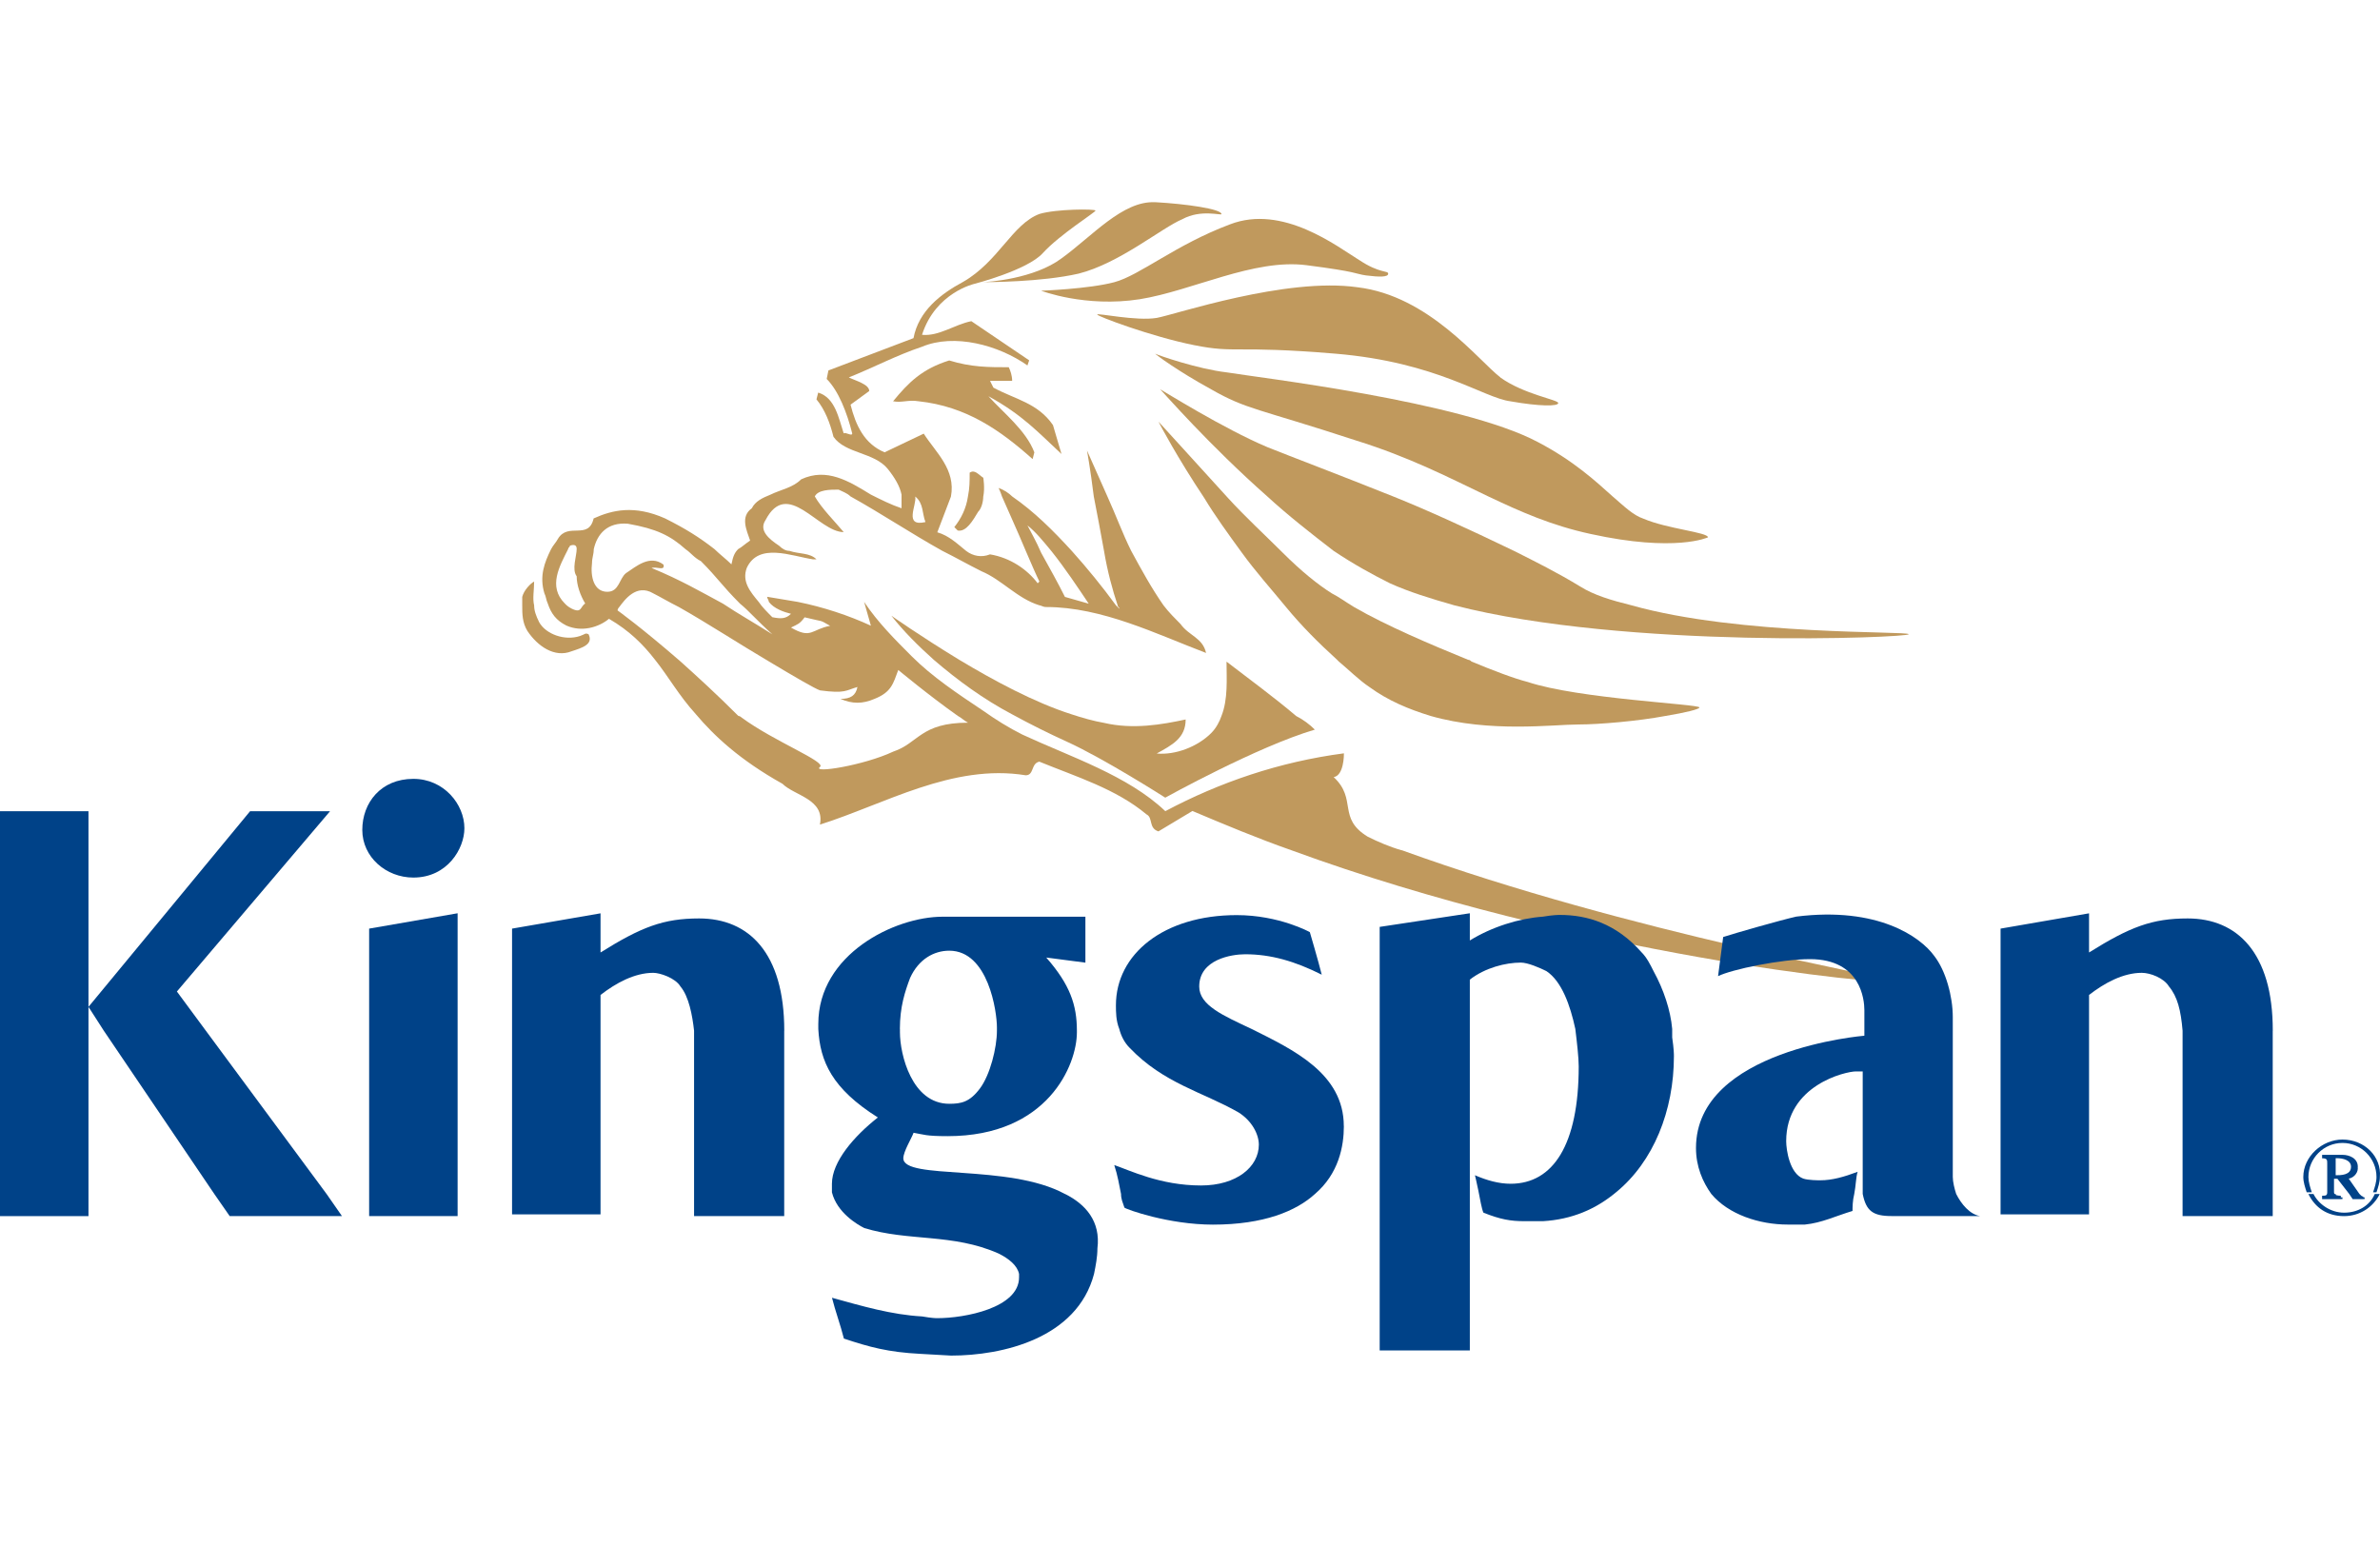
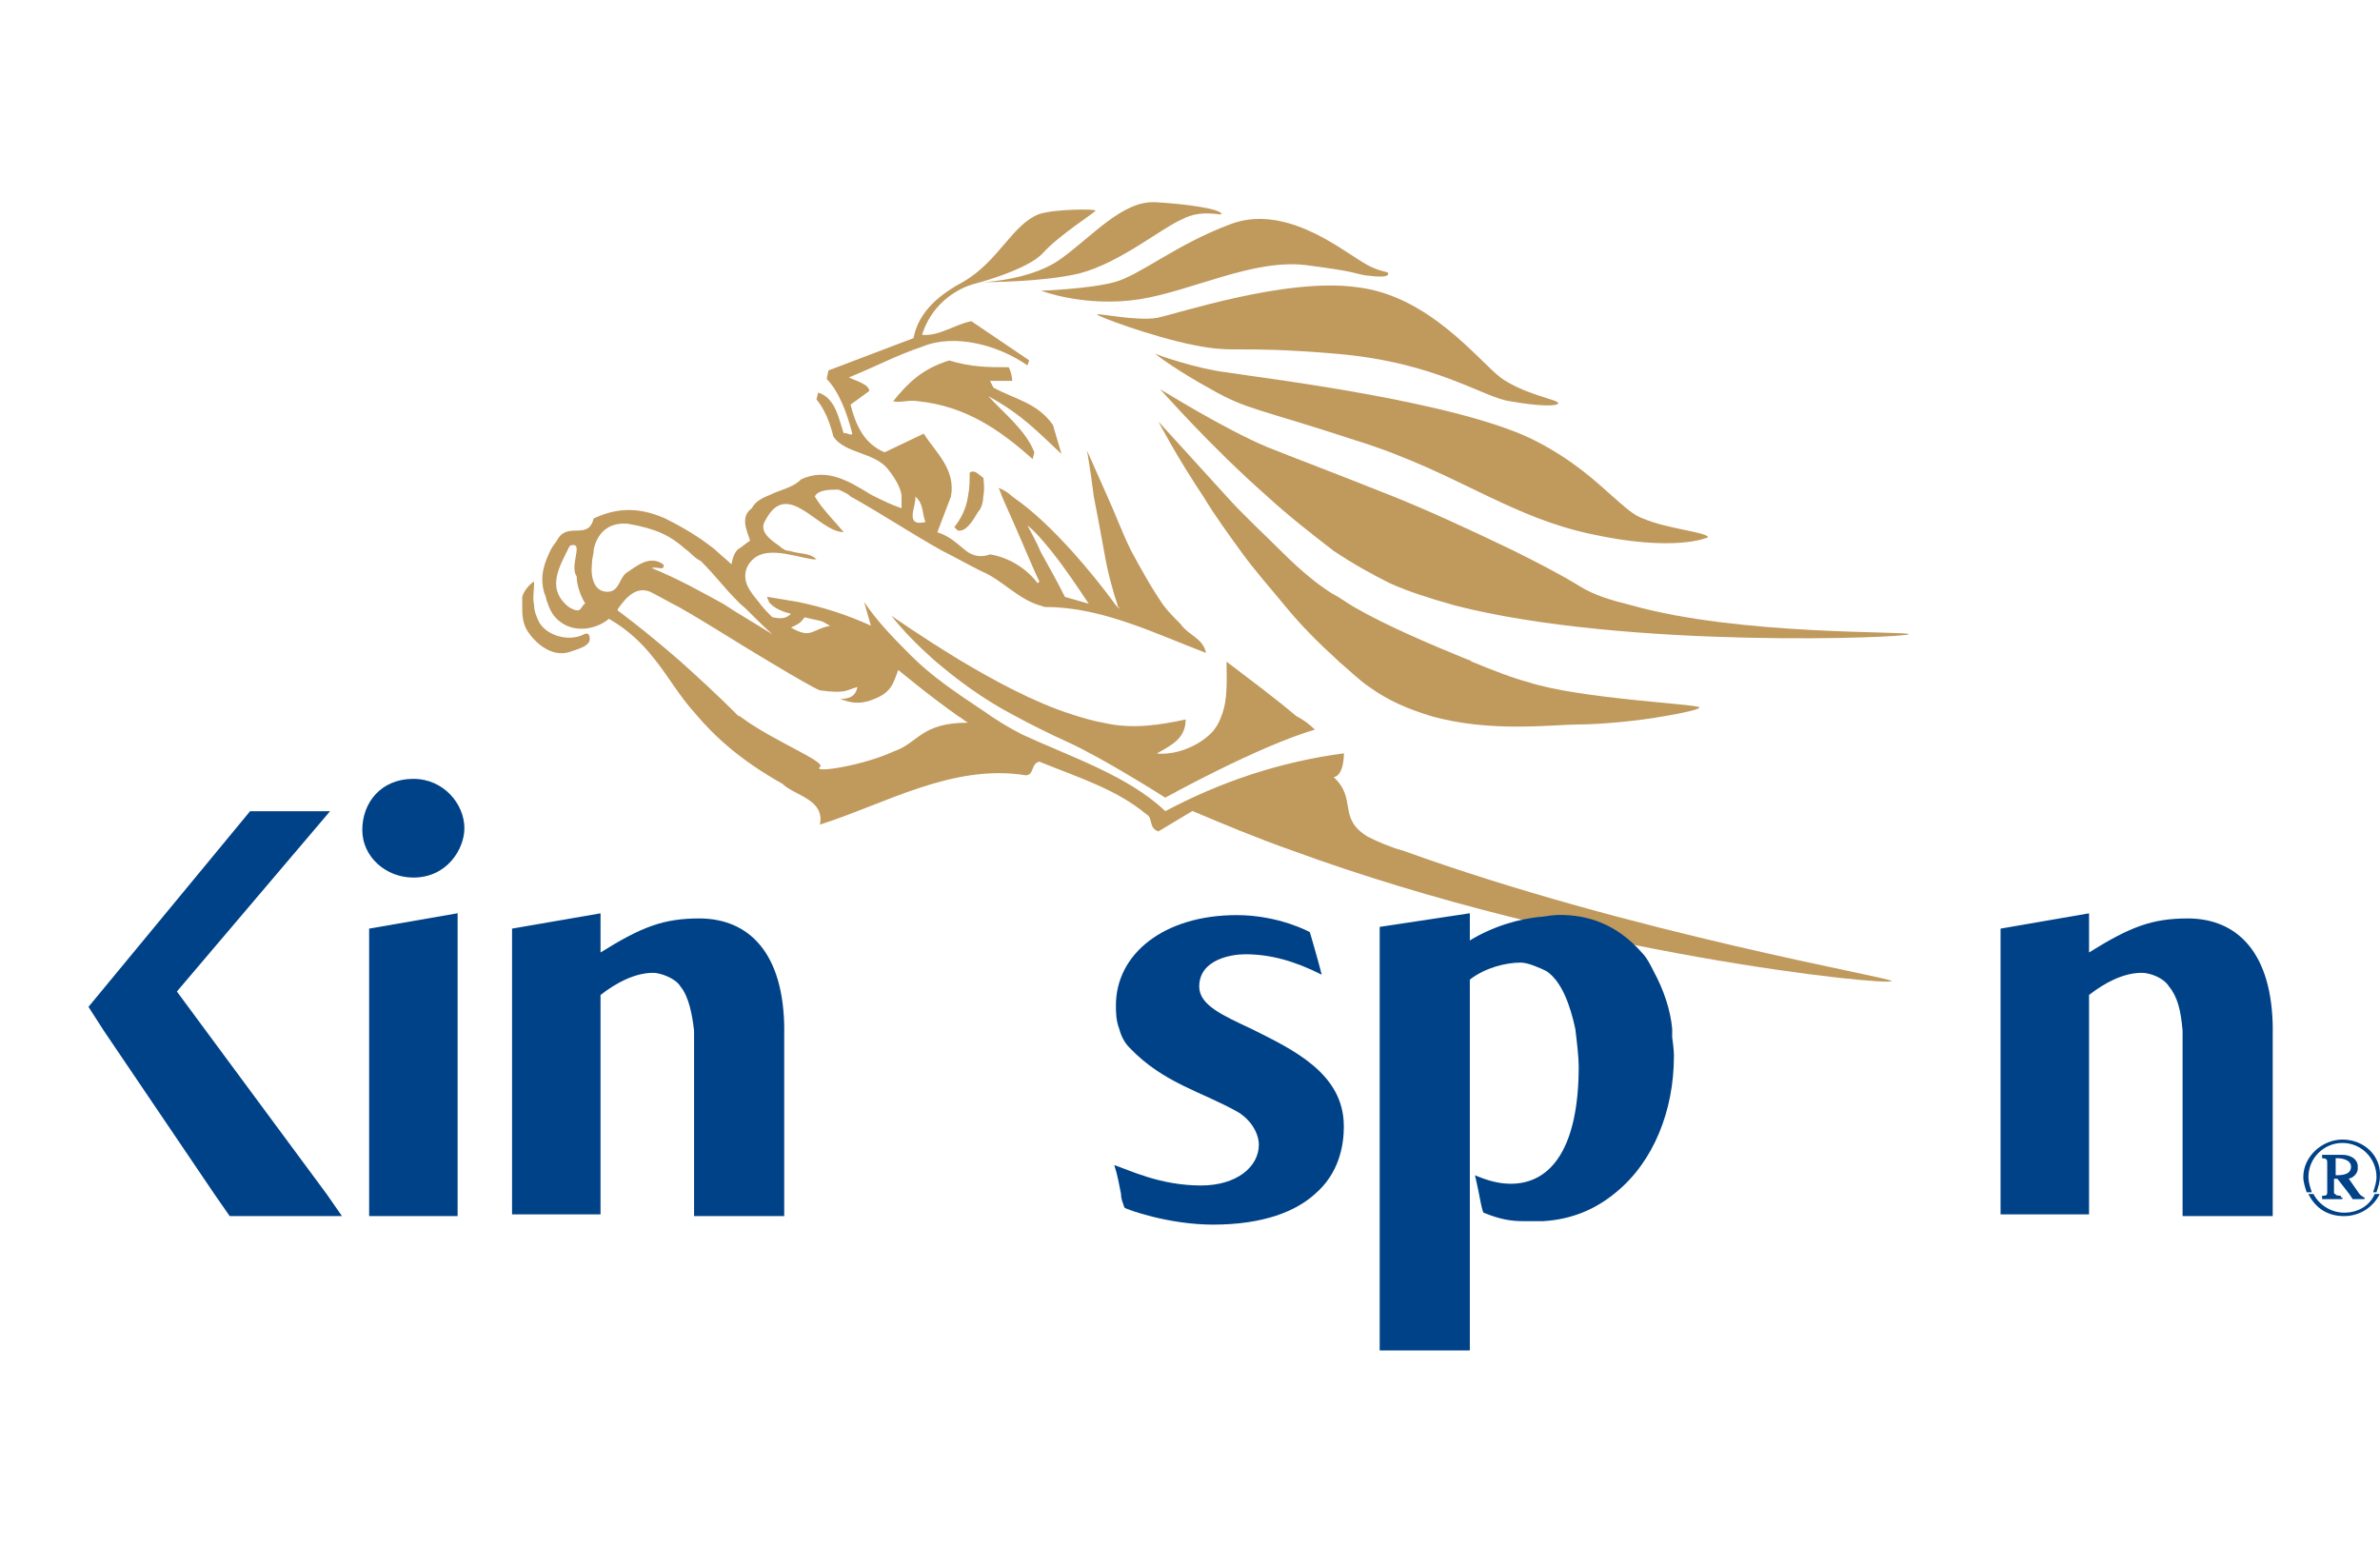
<svg xmlns="http://www.w3.org/2000/svg" viewBox="0 0 400 260">
  <defs>
    <style>
      .cls-1 {
        fill: none;
      }

      .cls-1, .cls-2, .cls-3 {
        stroke-width: 0px;
      }

      .cls-2 {
        fill: #c0995d;
      }

      .cls-3 {
        fill: #004288;
      }
    </style>
  </defs>
  <g data-name="Layer 1" id="Layer_1">
    <rect height="260" width="400" class="cls-1" />
  </g>
  <g data-name="Template kingspan-logo-dark.svg" id="Template_kingspan-logo-dark.svg">
    <g id="Home">
      <g id="global-home-20">
        <g id="navbar">
          <g id="logo">
-             <path d="M252.17,63.43c-3.72-2.86-12.01-13.72-24.02-15.15-12.01-1.72-30.59,4.57-33.74,5.15-3.43.57-10.01-.86-10.01-.57s9.15,3.72,16.3,5.15,6.58,0,23.73,1.43c17.15,1.43,24.87,7.43,29.45,8.01,4.86.86,8.01.86,8.01.29,0-.57-5.72-1.43-9.72-4.29ZM228.44,43.71c-3.72-2.29-12.87-9.43-21.73-6-9.15,3.43-15.15,8.58-19.44,9.72s-12.29,1.43-12.29,1.43c0,0,7.43,2.86,16.58,1.43,8.86-1.43,19.16-6.86,28.02-5.72,8.86,1.14,8.01,1.43,10.01,1.72,2.29.29,3.72.29,3.72-.29,0-.57-1.43,0-4.86-2.29ZM194.13,33.99c-5.43-.29-10.58,5.72-15.72,9.43-4.57,3.43-12.29,4-13.44,4,1.14,0,10.01,0,16.3-1.43,6.86-1.72,14.01-7.72,17.44-9.15,3.14-1.72,6.58-.57,6.58-.86,0-.86-6-1.72-11.15-2ZM178.4,76.3l-1.43-4.86c-2.57-3.72-6.29-4.29-10.01-6.29l-.57-1.14h3.72c0-.86-.29-1.72-.57-2.29-3.43,0-6.29,0-10.01-1.14-4.57,1.43-6.86,3.72-9.43,6.86,1.43.29,2.57-.29,4.29,0,8.01.86,13.72,4.86,19.16,9.72l.29-1.14c-1.43-3.72-5.15-6.58-7.72-9.43,5.72,3.14,8.29,6,12.29,9.72Z" class="cls-2" id="Fill-1" />
+             <path d="M252.17,63.43c-3.72-2.86-12.01-13.72-24.02-15.15-12.01-1.72-30.59,4.57-33.74,5.15-3.43.57-10.01-.86-10.01-.57s9.15,3.72,16.3,5.15,6.58,0,23.73,1.43c17.15,1.43,24.87,7.43,29.45,8.01,4.86.86,8.01.86,8.01.29,0-.57-5.72-1.43-9.72-4.29ZM228.44,43.71c-3.72-2.29-12.87-9.43-21.73-6-9.15,3.43-15.15,8.58-19.44,9.72s-12.29,1.43-12.29,1.43c0,0,7.43,2.86,16.58,1.43,8.86-1.43,19.16-6.86,28.02-5.72,8.86,1.14,8.01,1.43,10.01,1.72,2.29.29,3.72.29,3.72-.29,0-.57-1.43,0-4.86-2.29ZM194.13,33.99c-5.43-.29-10.58,5.72-15.72,9.43-4.57,3.43-12.29,4-13.44,4,1.14,0,10.01,0,16.3-1.43,6.86-1.72,14.01-7.72,17.44-9.15,3.14-1.72,6.58-.57,6.58-.86,0-.86-6-1.72-11.15-2M178.4,76.3l-1.43-4.86c-2.57-3.72-6.29-4.29-10.01-6.29l-.57-1.14h3.72c0-.86-.29-1.72-.57-2.29-3.43,0-6.29,0-10.01-1.14-4.57,1.43-6.86,3.72-9.43,6.86,1.43.29,2.57-.29,4.29,0,8.01.86,13.72,4.86,19.16,9.72l.29-1.14c-1.43-3.72-5.15-6.58-7.72-9.43,5.72,3.14,8.29,6,12.29,9.72Z" class="cls-2" id="Fill-1" />
            <path d="M235.59,142.91c-2-.57-4-1.43-5.72-2.29-5.15-3.14-1.72-6.29-5.72-10.01,1.72-.29,1.72-3.72,1.72-4-10.86,1.43-20.87,4.86-30.02,9.72-6.29-6-16.01-9.15-24.02-12.87-2.29-1.14-4.57-2.57-6.58-4-4.29-2.86-8.58-5.72-12.01-9.15-2.86-2.86-5.72-5.72-8.01-9.15l1.14,4c-3.72-1.72-8.01-3.14-12.29-4-1.72-.29-3.43-.57-5.15-.86,0,.29.29.57.29.86.86,1.14,2.57,1.72,3.72,2-.86.86-1.72.86-3.14.57-.86-.86-1.72-1.72-2.29-2.57-1.43-1.72-2.86-3.43-2-5.72,2-4.29,7.43-2,11.15-1.43h.57c-1.14-1.14-2.86-.86-4.57-1.43-.57,0-1.14-.29-1.72-.86-1.72-1.14-3.43-2.57-2.29-4.29,3.72-7.15,8.86,2,13.15,2-1.43-1.72-3.72-4-4.86-6h0c.57-1.14,2.57-1.14,4-1.14.57.29,1.43.57,2,1.14,5.15,2.86,10.29,6.29,15.44,9.15,2.29,1.14,4.29,2.29,6.58,3.43,3.43,1.43,6,4.57,9.72,5.72.29,0,.57.29,1.14.29,9.43,0,18.58,4.57,26.88,7.72-.57-2.57-2.86-2.86-4.29-4.86-.86-.86-2-2-2.86-3.14-2-2.86-3.72-6-5.43-9.15-1.43-2.86-2.57-6-4-9.15-1.14-2.57-2.29-5.15-3.43-7.72,0,0,.57,3.14,1.14,7.72.57,2.86,1.14,6,1.72,9.15.57,3.43,1.43,6.58,2.29,9.15,0,.29.29.29.29.57l-.57-.57c-2.29-3.14-4.86-6.29-7.43-9.15-3.14-3.43-6.29-6.58-10.01-9.15-.57-.57-1.43-1.14-2.29-1.43,0,0,.29.57.57,1.43.86,2,2.57,5.72,4,9.15.86,2,1.72,4,2.29,5.15l-.29.29c-1.72-2.29-4.57-4.29-8.01-4.86-1.43.57-2.86.29-4-.57-1.43-1.14-2.86-2.57-4.86-3.14l2.29-6h0c.86-4.57-2.57-7.43-4.57-10.58l-6.58,3.14c-3.43-1.43-4.86-4.57-5.72-8.01l3.14-2.29c0-1.14-2.29-1.72-3.43-2.29,4.29-1.72,8.01-3.72,12.29-5.15,5.43-2.29,12.87-.29,17.73,3.14l.29-.86-9.72-6.58c-2.86.57-5.43,2.57-8.29,2.29,2.29-7.15,8.86-8.58,8.86-8.58,0,0,8.86-2.29,11.44-5.15,2.86-3.14,8.86-6.86,8.86-7.15s-6.58-.29-9.43.57c-4.57,1.72-6.86,8.01-12.87,11.44-3.72,2-7.43,4.86-8.29,9.43l-14.3,5.43-.29,1.43c2,2,3.43,5.72,4.29,9.15,0,.57-1.14-.29-1.43,0-.86-2.57-1.43-6-4.29-6.86l-.29,1.14c1.43,1.72,2.29,4,2.86,6.29,2,2.86,6.86,2.57,9.15,5.43,1.14,1.43,2,2.86,2.29,4.29v2.29c-1.72-.57-3.43-1.43-5.15-2.29-3.72-2.29-7.43-4.57-11.72-2.57-1.43,1.43-3.43,1.72-5.15,2.57-1.43.57-2.57,1.14-3.14,2.29-2,1.43-.86,3.72-.29,5.43-.86.57-1.43,1.14-2,1.43-.57.57-.86,1.14-1.14,2.57-.86-.86-2-1.72-2.86-2.57-2.57-2-4.86-3.43-8.29-5.15-5.15-2.29-8.86-1.43-12.01,0-.86,3.72-4.29.57-6,3.43-.29.57-.86,1.14-1.14,1.72h2.86c0-.29.29-.29.29-.57.86-.29,1.14,0,1.14.57,0,1.14-.86,3.43,0,4.57,0,1.43.57,3.14,1.43,4.57h0c-.86.57-.57,1.72-2.29.86-.57-.29-.86-.57-1.14-.86-2.86-2.86-.86-6.29.57-9.15h-2.86c-1.14,2.29-2,4.57-1.14,7.43.29.57.29,1.14.57,1.72.57,1.72,1.43,2.86,3.14,3.72,2.57,1.14,5.43.29,7.15-1.14,3.43,2,5.72,4.29,7.72,6.86,2.29,2.86,4,6,6.86,9.15,3.14,3.72,7.43,7.72,14.58,11.72,2,2,7.15,2.57,6.29,6.86,10.86-3.43,22.3-10.29,34.59-8.29,1.43,0,.86-2,2.29-2.29,6.29,2.57,12.87,4.57,18.01,8.86,1.14.57.29,2.29,2,2.86l5.72-3.43c5.43,2.29,10.86,4.57,16.58,6.58,48.32,17.73,100.64,22.87,100.92,22.01.29-.57-43.74-8.01-82.34-22.01ZM172.69,88.31c1.43,1.14,2.57,2.57,4,4.29,2.29,2.86,4.57,6.29,6.29,8.86l-4-1.14c-1.14-2.29-2.57-4.86-4-7.43-.86-2-1.72-3.43-2.29-4.57ZM153.82,83.45s0-.29,0,0c0-.29,0,0,0,0,1.43,1.14,1.14,2.86,1.72,4.29-3.72.86-1.43-2.86-1.72-4.29ZM135.23,103.75c3.43.86,2.29.29,4.29,1.43-3.14.57-3.14,2.29-6.58.29,1.14-.57,1.43-.57,2.29-1.72ZM102.07,99.46c-2.29,0-2.86-2.57-2.57-4.86,0-.86.29-1.43.29-2.29.57-2.57,2.29-4.57,5.72-4.29,4.86.86,7.15,2,9.72,4.29.86.57,1.43,1.43,2.57,2,2.86,2.86,3.43,4,6.58,7.15,1.43,1.14,2.86,2.86,5.43,5.15-3.14-2-5.72-3.43-8.29-5.15-3.72-2-7.15-4-12.01-6,.86-.29,2.29.57,2-.57-2.29-1.72-4.57.29-6.29,1.43-1.14.86-1.14,3.14-3.14,3.14ZM150.1,126.33c-4.86,2.29-13.72,3.72-12.29,2.57,1.14-.86-7.72-4.29-13.15-8.29,0,0-.29-.29-.57-.29-3.72-3.72-6.86-6.58-9.72-9.15-6.58-5.72-10.58-8.58-10.58-8.58,0,0,0-.29.29-.57.86-1.14,2.86-4,5.72-2.29,1.14.57,2.57,1.43,4.29,2.29,4.57,2.57,10.29,6.29,15.15,9.15,4.29,2.57,7.72,4.57,8.58,4.86,4.29.57,4.29,0,6.29-.57-.29,1.43-1.14,2-2.86,2,2,.86,3.72.86,5.72,0,2.86-1.14,3.14-2.57,4-4.86,0,0,5.15,4.29,10.01,7.72.57.29,1.14.86,1.72,1.14-8.01,0-8.29,3.43-12.58,4.86Z" class="cls-2" />
            <path d="M165.25,83.45c0,.86-.29,2-.86,2.57-.86,1.43-2,3.43-3.43,3.14l-.57-.57c1.14-1.43,2-3.14,2.29-5.15.29-1.43.29-2.57.29-4,.86-.57,1.43.29,2.29.86,0,0,.29,1.72,0,3.14Z" class="cls-2" />
            <path d="M96.06,109.46c-2.86,1.14-5.72-.86-7.43-3.43-.86-1.43-.86-2.86-.86-4.29v-1.43c.29-1.14,1.43-2.29,2-2.57,0,1.43-.29,2.86,0,4,0,.86.29,1.72.86,2.86,1.14,2,4.29,3.14,6.86,2.29.86-.29.86-.57,1.43-.29.86,1.72-1.14,2.29-2.86,2.86Z" class="cls-2" />
            <path d="M221,122.62c-9.72,2.86-25.16,11.44-25.16,11.44,0,0-10.29-6.58-16.58-9.43-3.14-1.43-6-2.86-9.15-4.57-4.86-2.57-9.15-5.72-13.15-9.15-2.57-2.29-5.15-4.86-7.15-7.43,0,0,4.86,3.43,11.44,7.43,5.72,3.43,12.58,7.15,18.87,9.15,1.72.57,3.72,1.14,5.43,1.43,4.86,1.14,9.72.29,13.72-.57,0,3.14-2.29,4.29-4.86,5.72,3.14.29,6.86-1.14,9.15-3.43.86-.86,1.43-2,1.72-2.86,1.14-2.86.86-6.29.86-9.15,3.72,2.86,8.01,6,11.72,9.15,1.14.57,2.29,1.43,3.14,2.29Z" class="cls-2" />
            <path d="M285.62,118.9c0,.29-2.29.86-5.72,1.43-4.57.86-11.15,1.43-14.58,1.43-4.29,0-14.87,1.43-24.87-1.43-3.72-1.14-7.15-2.57-10.29-4.86-1.72-1.14-3.43-2.86-5.15-4.29l-.29-.29c-3.14-2.86-6-5.72-8.58-8.86s-5.15-6-7.43-9.15c-2.29-3.14-4.57-6.29-6.29-9.15-4.57-6.86-7.43-12.29-7.72-12.87.29.29,5.72,6.29,11.72,12.87,2.86,3.14,6.29,6.29,9.15,9.15,3.14,3.14,6,5.43,8.29,6.86,1.14.57,2.29,1.43,3.72,2.29,5.43,3.14,12.87,6.29,19.16,8.86q.29,0,.57.29c3.43,1.43,7.15,2.86,9.43,3.43,8.58,2.86,28.88,3.72,28.88,4.29Z" class="cls-2" />
            <path d="M320.78,106.6c0,.57-47.46,2.57-76.34-4.86-4-1.14-7.72-2.29-10.86-3.72-2.86-1.43-6-3.14-9.43-5.43-3.72-2.86-7.72-6-11.15-9.15-9.72-8.58-17.44-17.44-18.01-18.01.57.29,10.58,6.58,18.01,9.72,4.29,1.72,11.15,4.29,21.16,8.29,5.72,2.29,12.58,5.43,20.3,9.15,3.43,1.72,7.43,3.72,11.15,6,2.29,1.43,5.15,2.29,8.58,3.14,18.3,5.15,46.6,4.29,46.6,4.86Z" class="cls-2" />
            <path d="M287.05,90.31s-5.43,2.57-19.73-.57c-6.58-1.43-11.72-3.72-17.15-6.29-6.58-3.14-13.15-6.58-22.3-9.43-16.58-5.43-18.3-5.15-24.3-8.58-5.72-3.14-9.15-5.72-9.43-6,.57.29,7.15,2.57,12.01,3.14,5.15.86,39.45,4.86,52.32,11.72,6,3.14,9.72,6.58,12.58,9.15,2,1.72,3.43,3.14,5.15,3.72,4,1.72,10.86,2.29,10.86,3.14Z" class="cls-2" />
            <path d="M396.55,200.67h-1.43l.57.86h1.72v-.29c-.29,0-.57-.29-.86-.57ZM392.55,200.67h-1.14c0,.57-.29.57-.86.57v.29h3.14v-.29c-.57,0-1.14,0-1.14-.57ZM399.12,200.67c-.86,2-2.86,3.14-5.15,3.14s-4.29-1.43-5.15-3.14h-.86c1.14,2.29,3.14,3.72,6,3.72,2.57,0,4.86-1.43,6-3.72h-.86ZM394.55,197.81c.86,0,1.72-.86,1.72-1.72,0-1.43-1.43-2-2.57-2h-3.43v.29c.86,0,.86.29.86.86v5.15h1.14v-2.57h.57l2,2.57h1.43l-1.72-2.57ZM392.55,197.52v-2.86h.29c.86,0,2.29.29,2.29,1.43,0,1.43-1.72,1.43-2.57,1.43ZM396.55,200.67h0l-2-2.86c.86,0,1.72-.86,1.72-1.72,0-1.43-1.43-2-2.57-2h-3.43v.29c.86,0,.86.29.86.86v5.15c0,.57-.29.57-.86.57v.29h3.14v-.29c-.29,0-1.14,0-1.14-.57v-2.57h.57l2,2.57.57.86h1.72v-.29c0,.29-.29,0-.57-.29ZM392.55,197.52v-2.86h.29c.86,0,2.29.29,2.29,1.43,0,1.43-1.72,1.43-2.57,1.43ZM396.55,200.67h0l-2-2.86c.86,0,1.72-.86,1.72-1.72,0-1.43-1.43-2-2.57-2h-3.43v.29c.86,0,.86.29.86.86v5.15c0,.57-.29.57-.86.57v.29h3.14v-.29c-.29,0-1.14,0-1.14-.57v-2.57h.57l2,2.57.57.86h1.72v-.29c0,.29-.29,0-.57-.29ZM392.55,197.52v-2.86h.29c.86,0,2.29.29,2.29,1.43,0,1.43-1.72,1.43-2.57,1.43ZM396.55,200.67h0l-2-2.86c.86,0,1.72-.86,1.72-1.72,0-1.43-1.43-2-2.57-2h-3.43v.29c.86,0,.86.29.86.86v5.15c0,.57-.29.57-.86.57v.29h3.14v-.29c-.29,0-1.14,0-1.14-.57v-2.57h.57l2,2.57.57.86h1.72v-.29c0,.29-.29,0-.57-.29ZM392.55,197.52v-2.86h.29c.86,0,2.29.29,2.29,1.43,0,1.43-1.72,1.43-2.57,1.43ZM396.55,200.67h0l-2-2.86c.86,0,1.72-.86,1.72-1.72,0-1.43-1.43-2-2.57-2h-3.43v.29c.86,0,.86.29.86.86v5.15c0,.57-.29.57-.86.57v.29h3.14v-.29c-.29,0-1.14,0-1.14-.57v-2.57h.57l2,2.57.57.86h1.72v-.29c0,.29-.29,0-.57-.29ZM392.55,197.52v-2.86h.29c.86,0,2.29.29,2.29,1.43,0,1.43-1.72,1.43-2.57,1.43ZM396.55,200.67h0l-2-2.86c.86,0,1.72-.86,1.72-1.72,0-1.43-1.43-2-2.57-2h-3.43v.29c.86,0,.86.29.86.86v5.15c0,.57-.29.57-.86.57v.29h3.14v-.29c-.29,0-1.14,0-1.14-.57v-2.57h.57l2,2.57.57.86h1.72v-.29c0,.29-.29,0-.57-.29ZM392.55,197.52v-2.86h.29c.86,0,2.29.29,2.29,1.43,0,1.43-1.72,1.43-2.57,1.43ZM396.55,200.67h0l-2-2.86c.86,0,1.72-.86,1.72-1.72,0-1.43-1.43-2-2.57-2h-3.43v.29c.86,0,.86.29.86.86v5.15c0,.57-.29.57-.86.57v.29h3.14v-.29c-.29,0-1.14,0-1.14-.57v-2.57h.57l2,2.57.57.86h1.72v-.29c0,.29-.29,0-.57-.29ZM392.55,197.52v-2.86h.29c.86,0,2.29.29,2.29,1.43,0,1.43-1.72,1.43-2.57,1.43ZM396.55,200.67h0l-2-2.86c.86,0,1.72-.86,1.72-1.72,0-1.43-1.43-2-2.57-2h-3.43v.29c.86,0,.86.29.86.86v5.15c0,.57-.29.57-.86.57v.29h3.14v-.29c-.29,0-1.14,0-1.14-.57v-2.57h.57l2,2.57.57.86h1.72v-.29c0,.29-.29,0-.57-.29ZM392.55,197.52v-2.86h.29c.86,0,2.29.29,2.29,1.43,0,1.43-1.72,1.43-2.57,1.43ZM396.55,200.67h0l-2-2.86c.86,0,1.72-.86,1.72-1.72,0-1.43-1.43-2-2.57-2h-3.43v.29c.86,0,.86.29.86.86v5.15c0,.57-.29.57-.86.57v.29h3.14v-.29c-.29,0-1.14,0-1.14-.57v-2.57h.57l2,2.57.57.86h1.72v-.29c0,.29-.29,0-.57-.29ZM392.55,197.52v-2.86h.29c.86,0,2.29.29,2.29,1.43,0,1.43-1.72,1.43-2.57,1.43ZM396.55,200.67h0l-2-2.86c.86,0,1.72-.86,1.72-1.72,0-1.43-1.43-2-2.57-2h-3.43v.29c.86,0,.86.29.86.86v5.15c0,.57-.29.57-.86.57v.29h3.14v-.29c-.29,0-1.14,0-1.14-.57v-2.57h.57l2,2.57.57.86h1.72v-.29c0,.29-.29,0-.57-.29ZM392.55,197.52v-2.86h.29c.86,0,2.29.29,2.29,1.43,0,1.43-1.72,1.43-2.57,1.43ZM393.69,191.52c-3.43,0-6.58,2.86-6.58,6.29,0,.86.29,1.72.57,2.57h.86c-.29-.86-.57-1.72-.57-2.57,0-3.14,2.57-5.72,5.72-5.72s5.72,2.57,5.72,5.72c0,.86-.29,1.72-.57,2.57h.57c.29-.86.57-1.72.57-2.57.29-3.43-2.57-6.29-6.29-6.29ZM396.55,200.67l-2-2.57c.86,0,1.72-.86,1.72-1.72,0-1.43-1.43-2-2.57-2h-3.43v.29c.86,0,.86.29.86.86v5.15c0,.57-.29.57-.86.57v.29h3.14v-.29c-.29,0-1.14,0-1.14-.57v-2.57h.57l2,2.57.57.86h1.72v-.29s-.29-.29-.57-.57h0ZM392.55,197.52v-2.86h.29c.86,0,2.29.29,2.29,1.43,0,1.43-1.72,1.43-2.57,1.43ZM396.55,200.67h0l-2-2.86c.86,0,1.72-.86,1.72-1.72,0-1.43-1.43-2-2.57-2h-3.43v.29c.86,0,.86.29.86.86v5.15c0,.57-.29.57-.86.57v.29h3.14v-.29c-.29,0-1.14,0-1.14-.57v-2.57h.57l2,2.57.57.86h1.72v-.29c0,.29-.29,0-.57-.29ZM392.55,197.52v-2.86h.29c.86,0,2.29.29,2.29,1.43,0,1.43-1.72,1.43-2.57,1.43ZM396.55,200.67h0l-2-2.86c.86,0,1.72-.86,1.72-1.72,0-1.43-1.43-2-2.57-2h-3.43v.29c.86,0,.86.29.86.86v5.15c0,.57-.29.57-.86.57v.29h3.14v-.29c-.29,0-1.14,0-1.14-.57v-2.57h.57l2,2.57.57.86h1.72v-.29c0,.29-.29,0-.57-.29ZM392.55,197.52v-2.86h.29c.86,0,2.29.29,2.29,1.43,0,1.43-1.72,1.43-2.57,1.43ZM396.55,200.67h0l-2-2.86c.86,0,1.72-.86,1.72-1.72,0-1.43-1.43-2-2.57-2h-3.43v.29c.86,0,.86.29.86.86v5.15c0,.57-.29.57-.86.57v.29h3.14v-.29c-.29,0-1.14,0-1.14-.57v-2.57h.57l2,2.57.57.86h1.72v-.29c0,.29-.29,0-.57-.29ZM392.55,197.52v-2.86h.29c.86,0,2.29.29,2.29,1.43,0,1.43-1.72,1.43-2.57,1.43ZM396.55,200.67h0l-2-2.86c.86,0,1.72-.86,1.72-1.72,0-1.43-1.43-2-2.57-2h-3.43v.29c.86,0,.86.29.86.86v5.15c0,.57-.29.57-.86.57v.29h3.14v-.29c-.29,0-1.14,0-1.14-.57v-2.57h.57l2,2.57.57.86h1.72v-.29c0,.29-.29,0-.57-.29ZM392.55,197.52v-2.86h.29c.86,0,2.29.29,2.29,1.43,0,1.43-1.72,1.43-2.57,1.43ZM396.55,200.67h0l-2-2.86c.86,0,1.72-.86,1.72-1.72,0-1.43-1.43-2-2.57-2h-3.43v.29c.86,0,.86.29.86.86v5.15c0,.57-.29.57-.86.57v.29h3.14v-.29c-.29,0-1.14,0-1.14-.57v-2.57h.57l2,2.57.57.86h1.72v-.29c0,.29-.29,0-.57-.29ZM392.55,197.52v-2.86h.29c.86,0,2.29.29,2.29,1.43,0,1.43-1.72,1.43-2.57,1.43ZM396.55,200.67h0l-2-2.86c.86,0,1.72-.86,1.72-1.72,0-1.43-1.43-2-2.57-2h-3.43v.29c.86,0,.86.29.86.86v5.15c0,.57-.29.57-.86.57v.29h3.14v-.29c-.29,0-1.14,0-1.14-.57v-2.57h.57l2,2.57.57.86h1.72v-.29c0,.29-.29,0-.57-.29ZM392.55,197.52v-2.86h.29c.86,0,2.29.29,2.29,1.43,0,1.43-1.72,1.43-2.57,1.43ZM396.55,200.67h0l-2-2.86c.86,0,1.72-.86,1.72-1.72,0-1.43-1.43-2-2.57-2h-3.43v.29c.86,0,.86.29.86.86v5.15c0,.57-.29.57-.86.57v.29h3.14v-.29c-.29,0-1.14,0-1.14-.57v-2.57h.57l2,2.57.57.86h1.72v-.29c0,.29-.29,0-.57-.29ZM392.55,197.52v-2.86h.29c.86,0,2.29.29,2.29,1.43,0,1.43-1.72,1.43-2.57,1.43ZM396.55,200.67h0l-2-2.86c.86,0,1.72-.86,1.72-1.72,0-1.43-1.43-2-2.57-2h-3.43v.29c.86,0,.86.29.86.86v5.15c0,.57-.29.57-.86.57v.29h3.14v-.29c-.29,0-1.14,0-1.14-.57v-2.57h.57l2,2.57.57.86h1.72v-.29c0,.29-.29,0-.57-.29ZM392.55,197.52v-2.86h.29c.86,0,2.29.29,2.29,1.43,0,1.43-1.72,1.43-2.57,1.43Z" class="cls-3" id="Fill-8" />
            <path d="M381.97,173.22v31.16h-15.15v-31.16c-.29-3.43-.86-5.72-2.29-7.43-.86-1.43-3.14-2.29-4.57-2.29-3.14,0-6.29,1.72-8.86,3.72v36.88h-14.87v-48.03l14.87-2.57v6.58c6.86-4.29,10.58-5.72,16.58-5.72,8.29,0,14.3,5.72,14.3,18.87Z" class="cls-3" />
-             <path d="M332.79,204.38h-14.87c-3.14,0-4.29-.86-4.86-3.72v-20.59h-1.14c-1.72,0-11.72,2.29-11.72,11.72,0,1.43.57,5.43,2.86,6.29.86.29,2.57.29,2.86.29,2,0,4-.57,6.29-1.43-.29.86-.29,2.29-.57,3.72-.29,1.14-.29,2.29-.29,2.86-2.86.86-5.15,2-8.01,2.29h-2.86c-4.86,0-10.01-1.72-12.87-5.15-1.43-2-2.57-4.57-2.57-7.72,0-16.58,28.3-18.87,28.3-18.87v-4.29c0-1.72-.57-8.58-9.15-8.58-4.86,0-13.15,1.72-15.44,2.86l.86-6.58c1.72-.57,9.72-2.86,12.29-3.43,13.72-1.72,20.87,3.43,23.16,6.58,2,2.57,3.14,6.86,3.14,10.29v26.88c0,.86.29,2,.57,2.86.86,1.72,2.29,3.43,4,3.72Z" class="cls-3" />
            <path d="M281.33,177.51c0,9.15-3.43,17.73-9.72,22.87-3.43,2.86-7.43,4.57-12.29,4.86h-3.14c-2.29,0-4-.29-6.86-1.43-.29-.57-.57-2.29-.86-3.72-.29-1.43-.57-2.57-.57-2.57,2,.86,4,1.43,6,1.43,7.15,0,11.44-6.58,11.44-19.73,0-1.43-.29-4-.57-6.29-.86-4-2.29-8.01-4.86-9.72-1.14-.57-3.14-1.43-4.29-1.43-2.57,0-6,.86-8.58,2.86v62.33h-15.15v-71.19l15.15-2.29v4.57c3.72-2.29,8.29-3.72,12.29-4,1.72-.29,2.57-.29,2.86-.29,4.57,0,9.43,1.43,13.72,6.29.86.86,1.43,2,2,3.14,1.72,3.14,2.86,6.58,3.14,9.72v1.43c.29,2,.29,2.86.29,3.14Z" class="cls-3" />
            <path d="M225.86,189.23c0,3.43-.86,8.01-4.86,11.44-3.14,2.86-8.58,5.15-17.15,5.15-7.43,0-14.58-2.57-14.87-2.86-.29-.86-.57-1.43-.57-2.29-.29-1.43-.57-3.14-1.14-4.86,2.57.86,7.72,3.43,14.58,3.43,6,0,9.72-3.14,9.72-6.86,0-1.72-1.14-4-3.43-5.43-6-3.43-12.58-4.86-18.3-10.86-.86-.86-1.43-2-1.72-3.14-.57-1.43-.57-2.86-.57-4,0-8.58,8.01-15.15,20.3-15.15,7.15,0,12.29,2.86,12.29,2.86,0,0,1.43,4.86,2,7.15-4.57-2.29-8.58-3.43-12.87-3.43-2.29,0-7.72.86-7.72,5.43,0,3.14,4,4.86,8.86,7.15,6.86,3.43,15.44,7.43,15.44,16.3Z" class="cls-3" />
-             <path d="M178.98,200.67c-9.43-5.15-27.16-2.29-27.16-6,0-1.14,1.43-3.43,1.72-4.29,1.72.29,2,.57,5.72.57,16.87,0,21.73-12.01,21.73-17.44v-.29c0-4.29-1.14-7.72-5.15-12.29l6.58.86v-7.72h-24.02c-8.01,0-20.87,6.29-20.87,18.01v.86c.29,5.43,2.29,10.01,10.01,14.87-4,3.14-7.72,7.43-7.72,11.15v1.43c.86,3.43,4.29,5.43,5.43,6,7.43,2.29,14.87.86,22.59,4.29,1.72.86,3.14,2,3.43,3.43v.57c0,5.15-9.15,6.86-13.72,6.86-.29,0-.86,0-2.57-.29-5.15-.29-10.01-1.72-15.15-3.14.57,2.29,1.43,4.57,2,6.86,4.29,1.43,7.43,2.29,12.87,2.57l5.15.29c8.58,0,21.16-2.86,24.02-13.72.29-1.43.57-2.86.57-4.29.57-4.57-2-7.43-5.43-9.15ZM151.24,172.93c0-3.72.86-6.29,1.72-8.58,1.43-3.14,4-4.57,6.58-4.57,6.58,0,8.01,10.29,8.01,12.87v.57c0,2.86-1.14,7.43-2.86,9.72-1.72,2.29-3.14,2.57-5.15,2.57-6.29,0-8.29-8.29-8.29-12.01,0-.29,0-.57,0-.57Z" class="cls-3" />
            <path d="M131.8,173.22v31.16h-15.15v-31.16c-.29-2.57-.86-5.72-2.29-7.43-.86-1.43-3.43-2.29-4.57-2.29-3.14,0-6.29,1.72-8.86,3.72v36.88h-14.87v-48.03l14.87-2.57v6.58c6.86-4.29,10.58-5.72,16.58-5.72,8.29,0,14.3,5.72,14.3,18.87Z" class="cls-3" />
            <path d="M78.05,139.2c0,3.43-2.86,8.29-8.58,8.29-4.57,0-8.58-3.43-8.58-8.01s3.14-8.58,8.58-8.58c5.15,0,8.58,4.29,8.58,8.29Z" class="cls-3" />
            <polygon points="76.91 153.49 76.91 204.38 62.04 204.38 62.04 156.07 76.91 153.49" class="cls-3" />
-             <rect height="68.05" width="14.87" y="136.34" x="0" class="cls-3" />
            <polygon points="57.47 204.38 38.6 204.38 36.02 200.67 17.44 173.22 14.87 169.22 42.03 136.34 55.47 136.34 29.73 166.64 34.59 173.22 54.89 200.67 57.47 204.38" class="cls-3" />
          </g>
        </g>
      </g>
    </g>
  </g>
</svg>